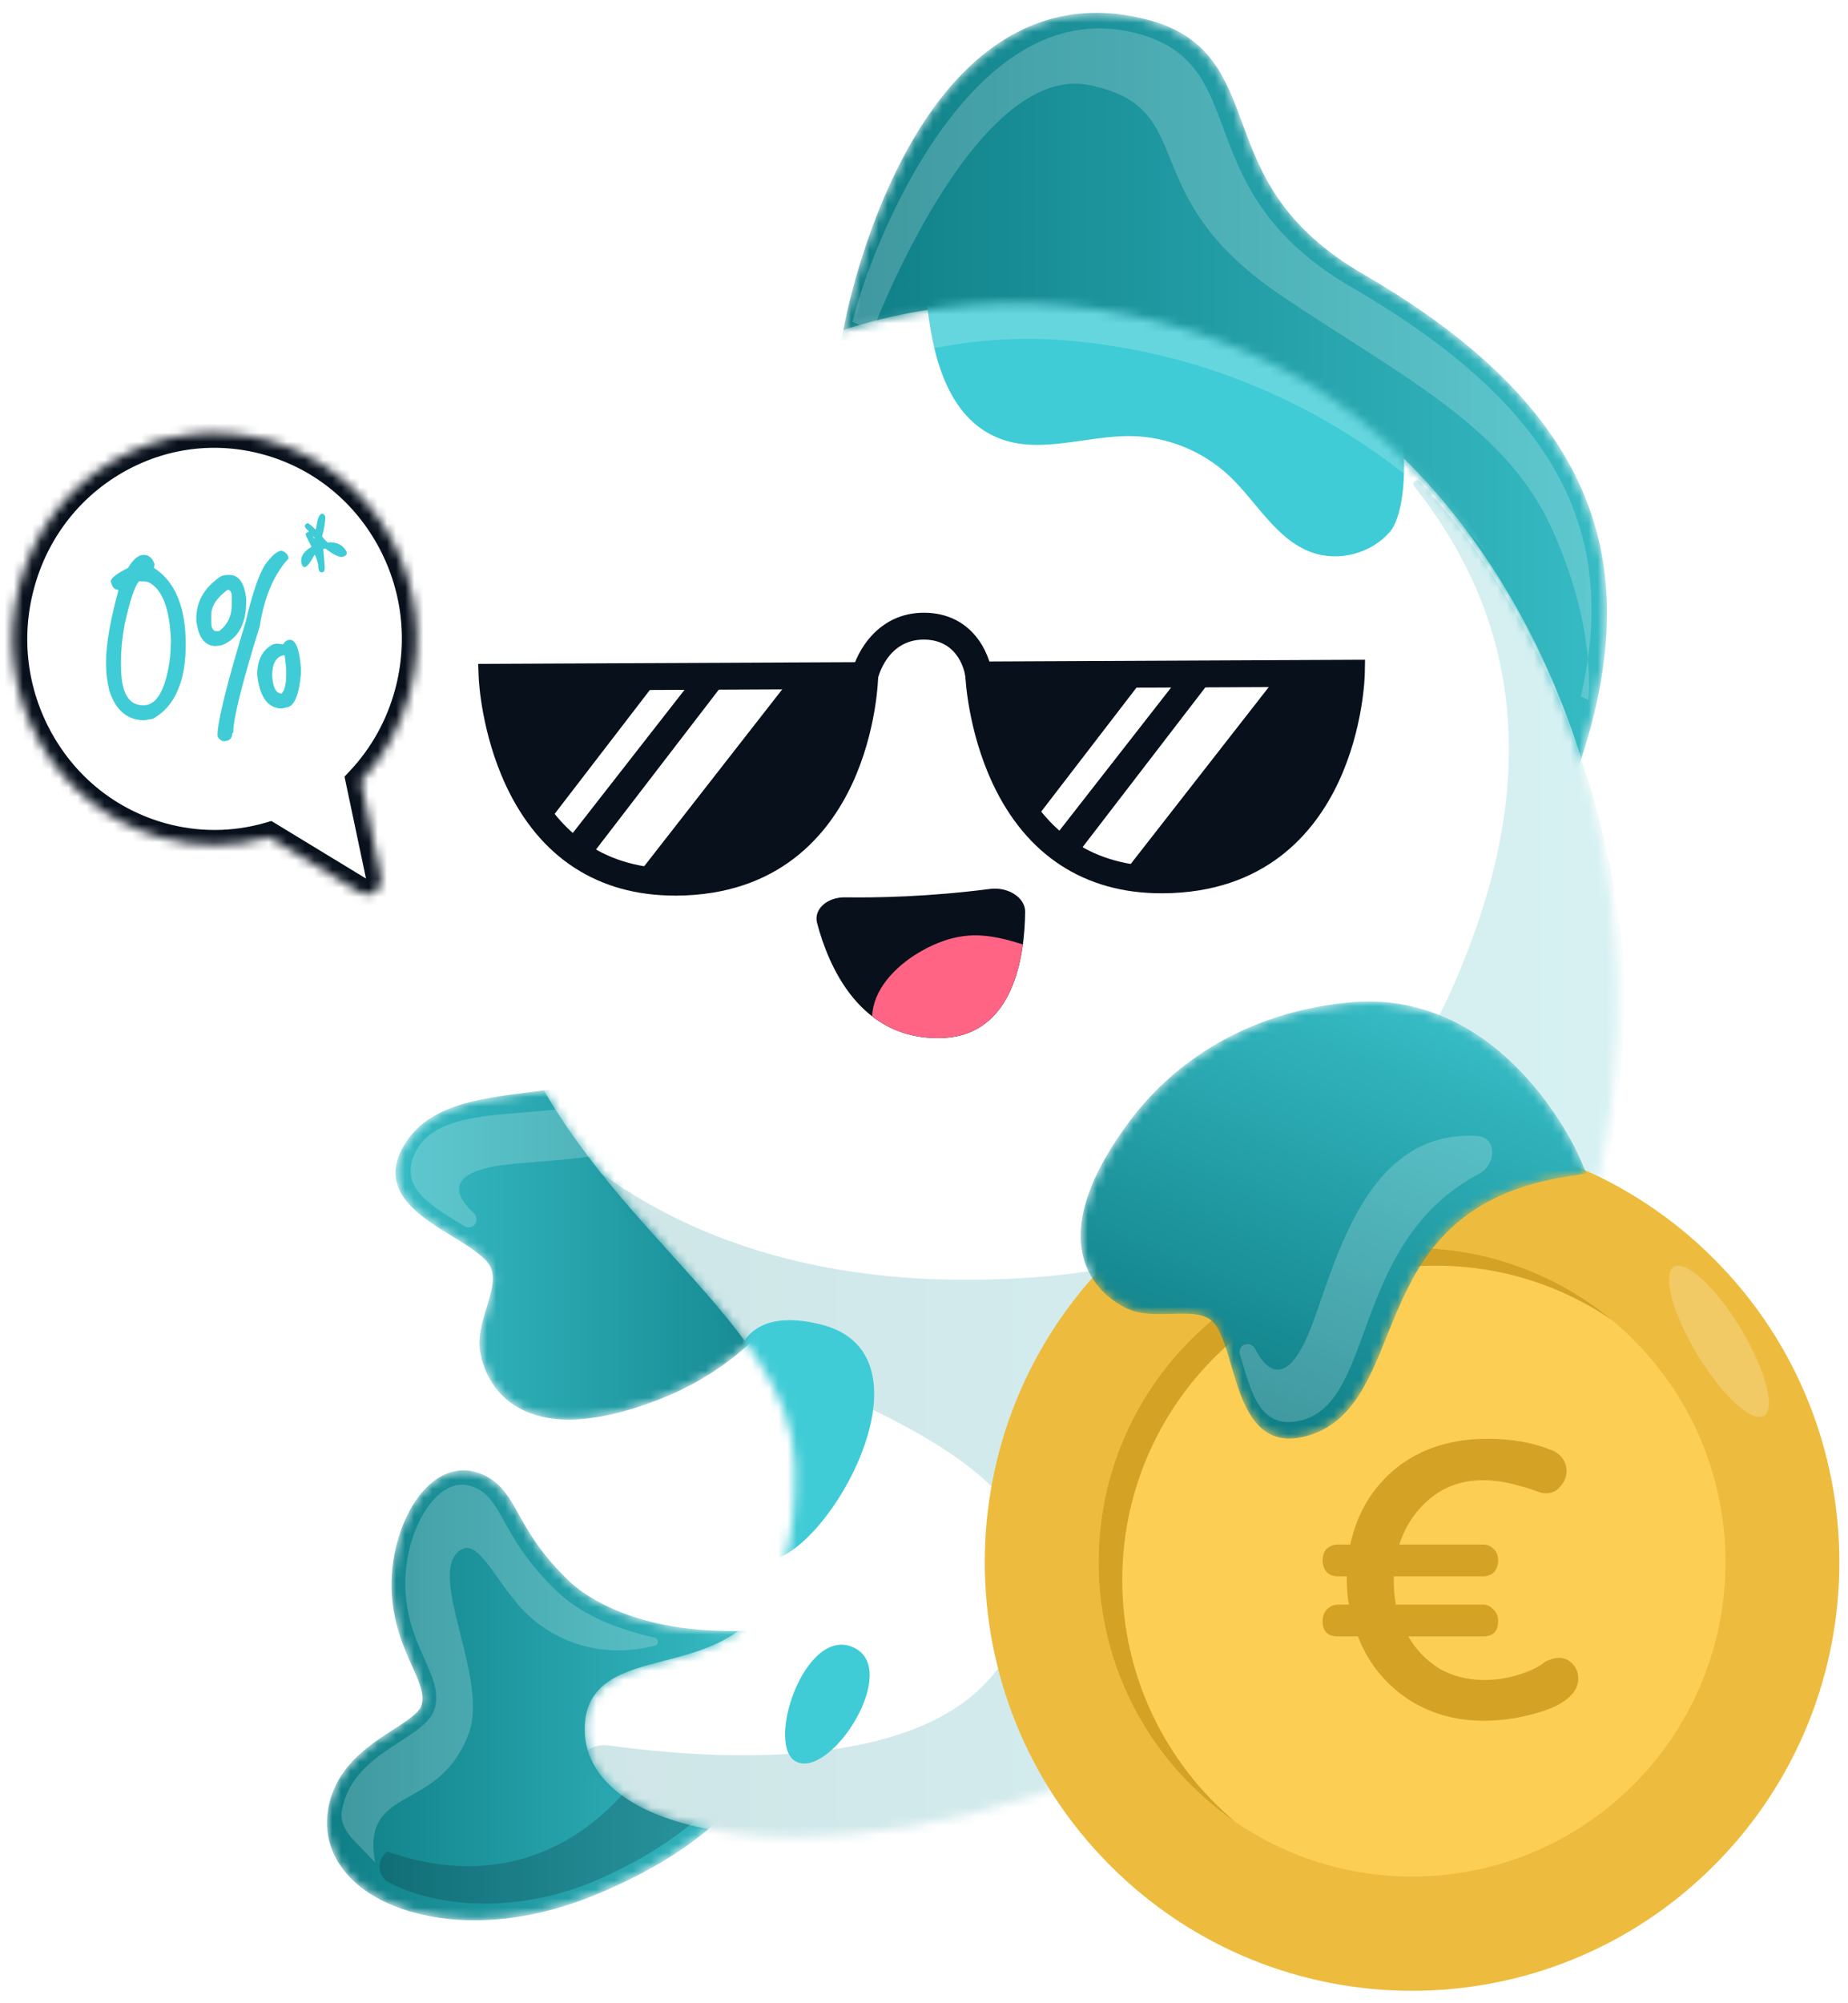
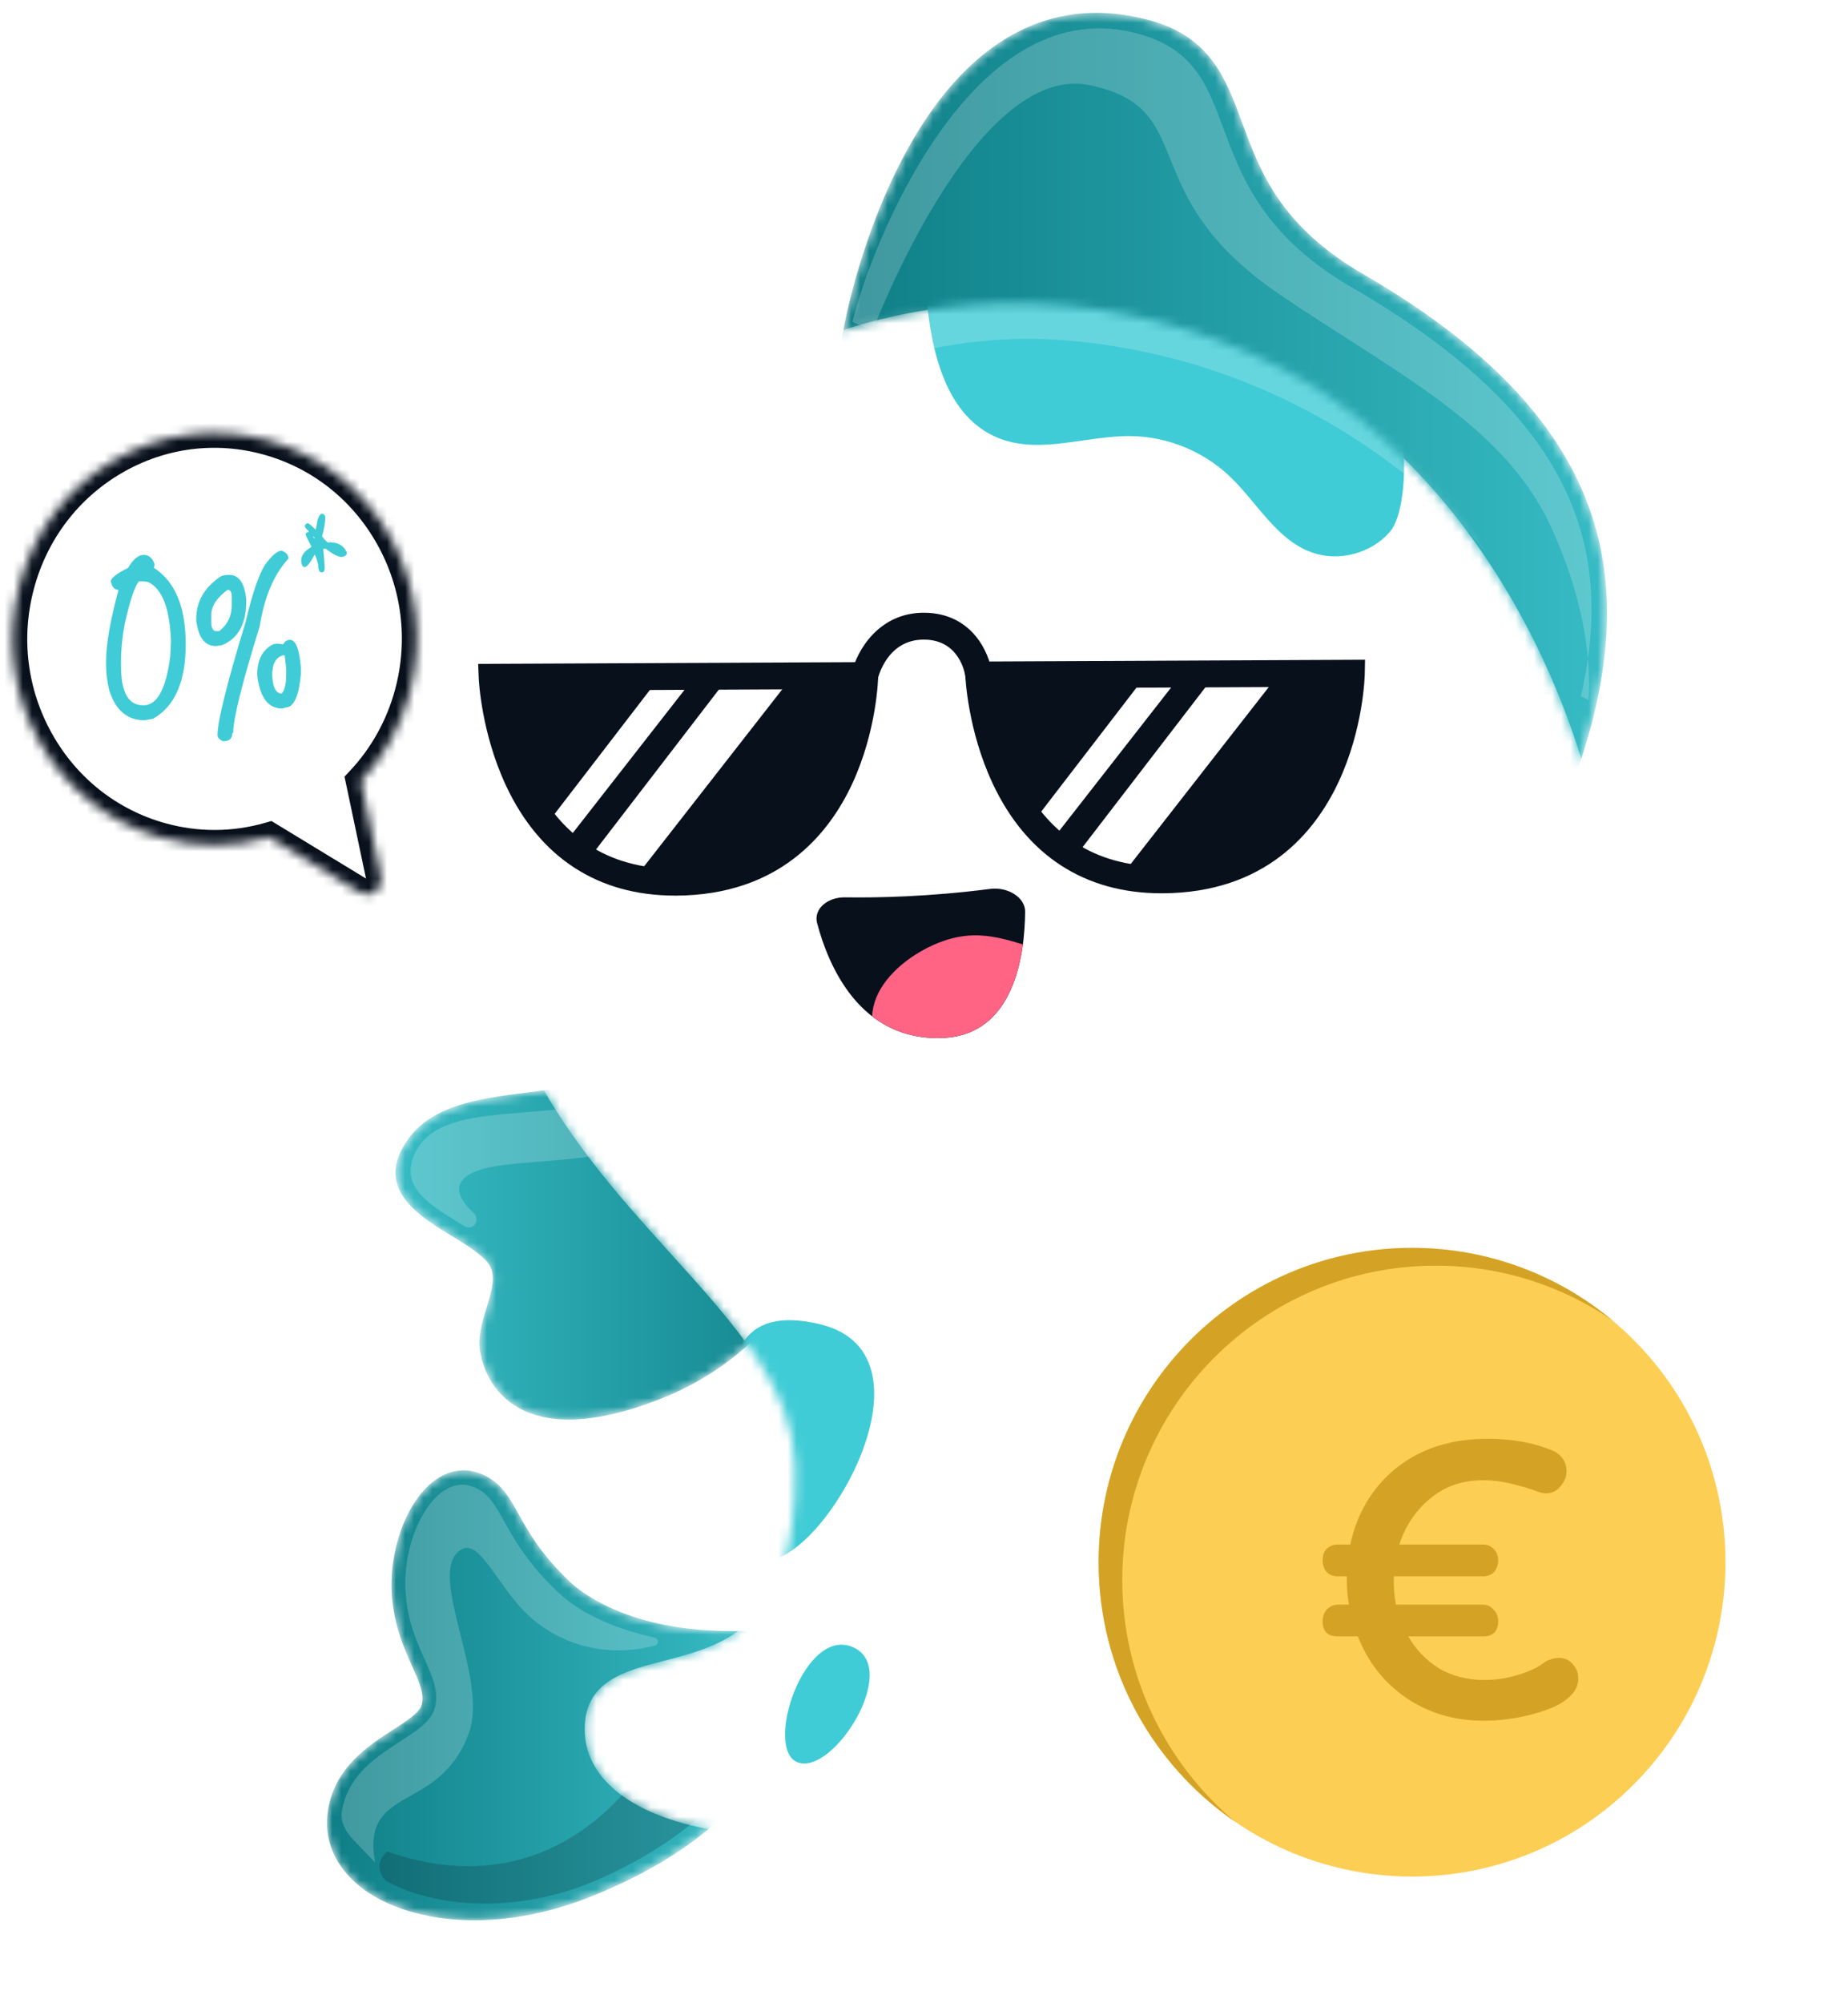
<svg xmlns="http://www.w3.org/2000/svg" width="203" height="220" viewBox="0 0 203 220" fill="none">
  <mask id="mask0_494_12674" style="mask-type:alpha" maskUnits="userSpaceOnUse" x="92" y="1" width="85" height="90">
    <path fill-rule="evenodd" clip-rule="evenodd" d="M172.734 86.115L171.016 90.757L169.588 86.016L169.588 86.014C169.524 85.806 165.459 72.663 154.219 60.227C139.176 43.579 119.074 36.006 94.481 37.724L92.34 37.874L92.731 35.765C92.908 34.824 97.167 12.581 110.246 4.389C115.078 1.357 120.492 0.634 126.334 2.239C132.981 4.061 134.665 8.635 136.446 13.473L136.449 13.481L136.452 13.489C138.406 18.797 140.622 24.817 149.795 30.133C162.933 37.752 171.016 46.084 174.512 55.612C177.694 64.295 177.112 74.269 172.734 86.115ZM116.185 37.039C114.38 36.746 112.521 36.503 110.608 36.316C112.515 36.479 114.374 36.722 116.185 37.039Z" fill="#4D080B" />
  </mask>
  <g mask="url(#mask0_494_12674)">
    <path fill-rule="evenodd" clip-rule="evenodd" d="M172.734 86.115L171.016 90.757L169.588 86.016L169.588 86.014C169.524 85.806 165.459 72.663 154.219 60.227C139.176 43.579 119.074 36.006 94.481 37.724L92.34 37.874L92.731 35.765C92.908 34.824 97.167 12.581 110.246 4.389C115.078 1.357 120.492 0.634 126.334 2.239C132.981 4.061 134.665 8.635 136.446 13.473L136.449 13.481L136.452 13.489C138.406 18.797 140.622 24.817 149.795 30.133C162.933 37.752 171.016 46.084 174.512 55.612C177.694 64.295 177.112 74.269 172.734 86.115ZM116.185 37.039C114.38 36.746 112.521 36.503 110.608 36.316C112.515 36.479 114.374 36.722 116.185 37.039Z" fill="url(#paint0_linear_494_12674)" />
    <path d="M148.478 31.553C130.285 20.98 137.794 7.558 125.482 3.837C106.741 -1.824 95.508 27.441 93.65 35.351L95.857 36.323C95.857 36.323 107.022 6.727 119.714 9.357C131.971 11.897 124.281 21.23 140.472 32.27C152.942 40.776 165.031 46.465 170.269 57.646C175.507 68.828 174.479 76.87 174.479 76.87L173.649 76.475C177.768 58.76 171.47 44.915 148.478 31.548V31.553Z" fill="white" fill-opacity="0.2" />
  </g>
  <mask id="mask1_494_12674" style="mask-type:alpha" maskUnits="userSpaceOnUse" x="35" y="161" width="48" height="50">
    <path fill-rule="evenodd" clip-rule="evenodd" d="M65.087 208.218C60.423 210.1 56.014 210.887 52.113 210.887C46.69 210.887 42.258 209.364 39.535 207.173C36.734 204.918 35.493 201.913 36.039 198.708C36.83 194.053 40.494 191.689 43.171 189.966L43.184 189.958C44.612 189.038 46.081 188.091 46.312 187.257C46.631 186.098 46.153 184.943 45.281 183.002L45.276 182.993C44.395 181.031 43.298 178.588 43.048 175.224C42.694 170.414 44.54 165.2 47.44 162.823C48.908 161.618 50.595 161.2 52.19 161.645C54.789 162.372 55.808 164.198 56.989 166.315L56.991 166.319L56.996 166.329C58.091 168.291 59.451 170.729 62.61 173.724C63.737 174.792 69.465 179.561 81.998 179.088L82.453 195.663L82.18 196.14C82.025 196.417 78.216 202.918 65.087 208.218Z" fill="#4D080B" />
  </mask>
  <g mask="url(#mask1_494_12674)">
    <path fill-rule="evenodd" clip-rule="evenodd" d="M65.087 208.218C60.423 210.1 56.014 210.887 52.113 210.887C46.69 210.887 42.258 209.364 39.535 207.173C36.734 204.918 35.493 201.913 36.039 198.708C36.83 194.053 40.494 191.689 43.171 189.966L43.184 189.958C44.612 189.038 46.081 188.091 46.312 187.257C46.631 186.098 46.153 184.943 45.281 183.002L45.276 182.993C44.395 181.031 43.298 178.588 43.048 175.224C42.694 170.414 44.54 165.2 47.44 162.823C48.908 161.618 50.595 161.2 52.19 161.645C54.789 162.372 55.808 164.198 56.989 166.315L56.991 166.319L56.996 166.329C58.091 168.291 59.451 170.729 62.61 173.724C63.737 174.792 69.465 179.561 81.998 179.088L82.453 195.663L82.18 196.14C82.025 196.417 78.216 202.918 65.087 208.218Z" fill="url(#paint1_linear_494_12674)" />
    <path d="M42.559 203.347C61.678 209.991 70.845 193.779 70.845 193.779L80.093 190.423L80.641 195.137C80.641 195.137 77.366 201.344 65.536 206.481C56.909 210.227 47.763 209.555 42.381 206.544C40.689 204.669 42.559 203.343 42.559 203.343V203.347Z" fill="#08101C" fill-opacity="0.2" />
    <path d="M41.206 204.531C41.206 204.531 41.205 204.531 41.205 204.531L38.849 202.086C38.005 201.211 37.35 200.083 37.553 198.884C38.686 192.209 46.788 191.119 47.758 187.602C48.727 184.085 45.021 181.286 44.559 175.012C44.096 168.737 47.744 162.094 51.578 163.162C55.411 164.234 54.559 168.455 61.27 174.839C64.145 177.572 68.351 179.048 71.909 179.846C72.094 179.888 72.234 180.039 72.26 180.227C72.29 180.449 72.152 180.661 71.935 180.717C65.693 182.351 60.209 179.996 57.038 176.366C54.02 172.908 52.411 168.792 50.431 170.327C46.947 173.031 53.671 184.299 51.514 190.292C48.293 199.241 39.636 195.877 41.205 204.531C41.205 204.532 41.206 204.532 41.206 204.531Z" fill="white" fill-opacity="0.2" />
  </g>
  <mask id="mask2_494_12674" style="mask-type:alpha" maskUnits="userSpaceOnUse" x="43" y="102" width="51" height="54">
    <path fill-rule="evenodd" clip-rule="evenodd" d="M56.989 154.622C58.517 155.472 60.349 155.9 62.476 155.9C65.29 155.9 68.622 155.159 72.445 153.672C81.323 150.222 88.138 143.067 91.638 133.52C97.343 117.964 85.378 105.122 84.865 104.581L83.155 102.785L82.146 105.049C76.537 117.614 66.804 118.85 58.216 119.937C52.279 120.687 46.67 121.401 44.151 126.192C41.688 130.882 46.19 133.637 49.481 135.651L49.484 135.652C50.806 136.457 52.17 137.293 53.143 138.184C54.607 139.525 54.234 141.053 53.443 143.635L53.443 143.637C52.956 145.232 52.452 146.886 52.752 148.526C53.034 150.076 53.966 152.931 56.989 154.622Z" fill="#4D080B" />
  </mask>
  <g mask="url(#mask2_494_12674)">
    <path fill-rule="evenodd" clip-rule="evenodd" d="M56.989 154.622C58.517 155.472 60.349 155.9 62.476 155.9C65.29 155.9 68.622 155.159 72.445 153.672C81.323 150.222 88.138 143.067 91.638 133.52C97.343 117.964 85.378 105.122 84.865 104.581L83.155 102.785L82.146 105.049C76.537 117.614 66.804 118.85 58.216 119.937C52.279 120.687 46.67 121.401 44.151 126.192C41.688 130.882 46.19 133.637 49.481 135.651L49.484 135.652C50.806 136.457 52.17 137.293 53.143 138.184C54.607 139.525 54.234 141.053 53.443 143.635L53.443 143.637C52.956 145.232 52.452 146.886 52.752 148.526C53.034 150.076 53.966 152.931 56.989 154.622Z" fill="url(#paint2_linear_494_12674)" />
    <path d="M45.475 126.892C45.476 126.893 45.476 126.896 45.476 126.897C43.906 130.612 47.573 132.508 51.029 134.67C51.374 134.886 51.824 134.832 52.104 134.537C52.463 134.159 52.406 133.546 52.02 133.196C50.644 131.951 48.411 129.18 54.258 128.103C60.046 127.037 74.514 128.068 80.035 119.6C81.812 116.874 77.54 115.568 74.895 117.459C64.251 125.064 48.69 119.287 45.474 126.887C45.473 126.889 45.473 126.891 45.475 126.892Z" fill="white" fill-opacity="0.2" />
  </g>
  <mask id="mask3_494_12674" style="mask-type:alpha" maskUnits="userSpaceOnUse" x="52" y="33" width="126" height="169">
    <path fill-rule="evenodd" clip-rule="evenodd" d="M113.328 197.304C104.4 200.223 95.295 201.723 87.33 201.723V201.718C82.125 201.718 77.406 201.082 73.542 199.777C67.56 197.759 64.251 194.272 64.223 189.958C64.187 184.653 68.583 183.516 72.838 182.416C79.766 180.625 87.617 178.593 87.321 161.087C87.176 152.618 80.925 145.699 73.688 137.689C61.809 124.542 47.031 108.181 55.186 77.619C60.064 59.34 71.401 45.402 87.112 38.365C103.564 31.001 123.493 31.71 140.427 40.265C157.005 48.639 170.434 67.682 175.485 89.952C178.285 102.299 178.444 115.355 175.953 127.702C173.166 141.508 167.211 154.391 158.251 166.005C144.081 184.371 126.002 193.163 113.328 197.304Z" fill="#4D080B" />
  </mask>
  <g mask="url(#mask3_494_12674)">
    <path fill-rule="evenodd" clip-rule="evenodd" d="M113.328 197.304C104.4 200.223 95.295 201.723 87.33 201.723V201.718C82.125 201.718 77.406 201.082 73.542 199.777C67.56 197.759 64.251 194.272 64.223 189.958C64.187 184.653 68.583 183.516 72.838 182.416C79.766 180.625 87.617 178.593 87.321 161.087C87.176 152.618 80.925 145.699 73.688 137.689C61.809 124.542 47.031 108.181 55.186 77.619C60.064 59.34 71.401 45.402 87.112 38.365C103.564 31.001 123.493 31.71 140.427 40.265C157.005 48.639 170.434 67.682 175.485 89.952C178.285 102.299 178.444 115.355 175.953 127.702C173.166 141.508 167.211 154.391 158.251 166.005C144.081 184.371 126.002 193.163 113.328 197.304Z" fill="white" />
-     <path opacity="0.2" d="M178.496 107.284C177.017 85.773 168.156 65.876 155.937 52.884C155.543 52.518 155.022 52.975 155.351 53.395C161.838 61.689 170.888 77.098 162.108 102.011C151.931 130.889 133.034 141.068 104.103 140.517C80.581 140.071 66.907 130.536 60.23 123.941L76.172 142.959C76.868 143.789 78.013 147.288 79.035 147.711C88.895 151.787 112.119 159.737 112.841 170.5C114.512 195.462 81.878 193.761 66.823 191.681C65.915 191.556 64.994 191.813 64.309 192.396C63.466 193.115 63.106 194.218 63.374 195.266L63.876 197.229C63.957 197.548 64.049 197.857 64.235 198.133C68.491 204.448 106.6 213.26 143.112 184.217C152.317 176.893 156.428 171.634 158.393 169.094C166.882 158.11 178.496 137.554 178.496 107.284Z" fill="url(#paint3_linear_494_12674)" />
    <path d="M124.778 184.505C123.908 186.686 124.99 189.235 127.211 190.239C127.836 190.521 128.534 190.67 129.25 190.698C134.705 188.43 139.821 184.768 145.037 179.643C147.089 177.626 150.646 174.046 150.646 174.046C152.359 169.952 153.361 166.267 150.048 163.35C146.736 160.433 140.089 160.637 137.415 164.354C134.882 167.866 136.636 172.632 134.157 176.172C131.796 179.539 126.255 180.806 124.778 184.505Z" fill="#40CCD6" />
    <path d="M93.877 180.981C98.789 183.452 91.57 194.884 87.683 193.566C83.795 192.244 88.385 178.218 93.877 180.981Z" fill="#40CCD6" />
    <path d="M90.115 145.438C79.018 142.735 79.768 152.78 81.916 157.703C84.065 162.626 77.586 170.063 83.743 171.291C89.901 172.518 103.992 148.818 90.115 145.438Z" fill="#40CCD6" />
    <path d="M135.003 52.237C138.052 55.095 140.164 59.257 144.092 60.666C147.042 61.729 150.599 60.797 152.661 58.426C154.278 56.563 154.564 50.924 153.911 47.239C140.816 37.807 125.686 26.598 101.77 32.664C102.337 38.929 104.022 45.844 109.696 48.116C114.268 49.947 119.388 47.807 124.309 47.894C128.242 47.962 132.125 49.543 134.998 52.233L135.003 52.237Z" fill="#40CCD6" />
    <path d="M64.75 60.124C64.75 60.124 87.003 34.949 117.023 37.375C147.042 39.801 163.11 60.497 163.11 60.497C163.11 60.497 147.482 28.224 112.618 31.205C74.026 34.503 64.75 60.124 64.75 60.124Z" fill="white" fill-opacity="0.2" />
  </g>
-   <path d="M121.922 204.846C103.591 186.465 103.591 156.664 121.922 138.283C140.253 119.902 169.973 119.902 188.305 138.283C206.636 156.664 206.636 186.465 188.305 204.846C169.973 223.227 140.253 223.227 121.922 204.846Z" fill="#EDBC3E" />
  <path d="M130.769 195.974C117.324 182.493 117.324 160.636 130.769 147.154C144.214 133.673 166.012 133.673 179.457 147.154C192.902 160.636 192.902 182.493 179.457 195.974C166.012 209.456 144.214 209.456 130.769 195.974Z" fill="#FDCE54" />
  <path d="M191.201 145.867C188.469 141.344 185.187 138.329 183.876 139.128C182.562 139.927 183.712 144.24 186.448 148.758C189.18 153.281 192.462 156.296 193.772 155.497C195.087 154.698 193.936 150.385 191.201 145.867Z" fill="white" fill-opacity="0.2" />
  <path d="M155.114 137.044C163.502 137.044 171.191 140.064 177.168 145.035C171.656 141.225 164.935 138.997 157.706 138.997C138.707 138.997 123.278 154.468 123.278 173.518C123.278 184.157 128.097 193.684 135.651 200.048C126.614 193.82 120.682 183.416 120.682 171.565C120.682 152.515 136.111 137.044 155.109 137.044H155.114Z" fill="#D4A326" />
  <g filter="url(#filter0_i_494_12674)">
    <path d="M143.44 169.516C143.44 168.959 143.591 168.529 143.895 168.225C144.249 167.922 144.654 167.77 145.109 167.77H146.476C147.235 164.278 148.93 161.47 151.561 159.345C154.243 157.219 157.583 156.157 161.58 156.157C162.795 156.157 164.009 156.258 165.224 156.46C166.438 156.663 167.653 157.017 168.867 157.523C169.778 158.029 170.233 158.763 170.233 159.724C170.233 160.331 170.006 160.888 169.55 161.394C169.145 161.9 168.614 162.153 167.956 162.153C167.653 162.153 167.324 162.077 166.969 161.925C166.16 161.622 165.224 161.343 164.161 161.09C163.149 160.837 162.112 160.711 161.049 160.711C158.772 160.711 156.824 161.394 155.205 162.76C153.636 164.076 152.523 165.746 151.865 167.77H161.049C161.504 167.77 161.884 167.922 162.188 168.225C162.542 168.529 162.719 168.959 162.719 169.516C162.719 170.022 162.567 170.452 162.263 170.806C161.96 171.11 161.555 171.261 161.049 171.261H151.258C151.258 171.413 151.258 171.59 151.258 171.793C151.258 172.653 151.333 173.513 151.485 174.373H161.049C161.504 174.373 161.884 174.551 162.188 174.905C162.542 175.208 162.719 175.639 162.719 176.195C162.719 177.308 162.162 177.865 161.049 177.865H152.852C153.661 179.282 154.774 180.446 156.191 181.357C157.659 182.217 159.329 182.647 161.201 182.647C162.517 182.647 163.807 182.445 165.072 182.04C166.337 181.635 167.298 181.154 167.956 180.598C168.513 180.345 168.994 180.218 169.398 180.218C170.006 180.218 170.512 180.446 170.916 180.901C171.321 181.357 171.524 181.888 171.524 182.495C171.524 183.355 171.094 184.114 170.233 184.772C169.424 185.43 168.133 185.987 166.362 186.442C164.591 186.898 162.845 187.125 161.125 187.125C157.937 187.125 155.103 186.29 152.624 184.62C150.195 182.951 148.424 180.699 147.311 177.865H145.109C143.996 177.865 143.44 177.308 143.44 176.195C143.44 175.689 143.591 175.259 143.895 174.905C144.249 174.551 144.654 174.373 145.109 174.373H146.324C146.172 173.463 146.096 172.501 146.096 171.489C146.096 171.439 146.096 171.363 146.096 171.261H145.109C144.603 171.261 144.199 171.11 143.895 170.806C143.591 170.452 143.44 170.022 143.44 169.516Z" fill="#D4A326" />
  </g>
  <mask id="mask4_494_12674" style="mask-type:alpha" maskUnits="userSpaceOnUse" x="118" y="109" width="57" height="49">
-     <path fill-rule="evenodd" clip-rule="evenodd" d="M123.947 123.318C122.103 125.82 120.742 128.158 119.87 130.326L119.873 130.332C118.723 133.192 118.424 135.752 118.979 137.989C119.818 141.349 122.331 142.996 123.753 143.676C125.254 144.397 126.98 144.343 128.651 144.29L128.655 144.29C131.355 144.205 132.927 144.244 133.835 146.006C134.437 147.178 134.888 148.712 135.319 150.199L135.322 150.209C136.405 153.912 137.886 158.974 143.052 157.825C148.347 156.647 150.283 151.845 152.332 146.76L152.333 146.758C155.251 139.524 158.557 131.33 172.143 129.208L174.286 128.875L173.407 126.894C173.075 126.148 165.085 108.634 148.426 110.073C138.299 110.95 129.601 115.655 123.947 123.318Z" fill="#4D080B" />
-   </mask>
+     </mask>
  <g mask="url(#mask4_494_12674)">
    <path fill-rule="evenodd" clip-rule="evenodd" d="M123.947 123.318C122.103 125.82 120.742 128.158 119.87 130.326L119.873 130.332C118.723 133.192 118.424 135.752 118.979 137.989C119.818 141.349 122.331 142.996 123.753 143.676C125.254 144.397 126.98 144.343 128.651 144.29L128.655 144.29C131.355 144.205 132.927 144.244 133.835 146.006C134.437 147.178 134.888 148.712 135.319 150.199L135.322 150.209C136.405 153.912 137.886 158.974 143.052 157.825C148.347 156.647 150.283 151.845 152.332 146.76L152.333 146.758C155.251 139.524 158.557 131.33 172.143 129.208L174.286 128.875L173.407 126.894C173.075 126.148 165.085 108.634 148.426 110.073C138.299 110.95 129.601 115.655 123.947 123.318Z" fill="url(#paint4_linear_494_12674)" />
    <path d="M142.231 156.125C142.231 156.125 142.231 156.126 142.23 156.126C138.244 156.67 137.381 152.628 136.201 148.713C136.084 148.323 136.253 147.902 136.611 147.708C137.068 147.46 137.644 147.676 137.879 148.141C138.717 149.797 140.797 152.68 143.366 147.307C146.282 141.208 148.978 123.951 162.266 124.755C164.472 124.889 164.411 127.878 162.458 128.914C147.958 136.6 151.355 154.874 142.231 156.123C142.23 156.124 142.23 156.124 142.231 156.125Z" fill="white" fill-opacity="0.2" />
  </g>
  <path d="M108.735 97.622C110.747 97.361 112.629 98.588 112.613 100.133C112.564 104.915 111.405 113.659 103.58 113.989C94.441 114.372 90.969 105.987 89.754 101.36C89.363 99.868 90.835 98.515 92.847 98.547C96.327 98.6 102.006 98.49 108.735 97.626V97.622Z" fill="#08101C" />
  <path d="M112.361 103.72C110.564 103.154 108.706 102.66 106.804 102.726C104.694 102.799 102.758 103.553 101.112 104.503C98.161 106.207 95.888 108.832 95.807 111.612C97.778 113.137 100.315 114.123 103.576 113.985C109.682 113.728 111.731 108.343 112.357 103.72H112.361Z" fill="#FF6485" />
  <path d="M54.06 74.379L94.998 74.187C94.998 74.187 94.603 96.782 74.244 96.876C54.966 96.966 54.06 74.379 54.06 74.379Z" fill="#08101C" />
  <path d="M64.577 94.463C66.077 95.339 67.792 96.02 69.748 96.432L87.082 74.224L80.098 74.256L64.573 94.459L64.577 94.463Z" fill="white" />
  <path d="M72.525 74.292L60.011 90.573C60.617 91.299 61.284 91.992 62.02 92.632L76.354 74.272L72.525 74.288V74.292Z" fill="white" />
  <path d="M107.511 74.129L148.449 73.938C148.449 73.938 148.054 96.533 127.695 96.631C108.417 96.721 107.511 74.133 107.511 74.133V74.129Z" fill="#08101C" />
  <path d="M118.024 94.21C119.524 95.086 121.24 95.767 123.195 96.179L140.53 73.971L133.545 74.003L118.02 94.206L118.024 94.21Z" fill="white" />
  <path d="M125.972 74.044L113.458 90.325C114.064 91.05 114.731 91.743 115.467 92.383L129.801 74.023L125.972 74.04V74.044Z" fill="white" />
  <path d="M74.13 98.355C65.691 98.355 59.284 94.185 55.588 86.289C52.856 80.452 52.596 74.68 52.588 74.439L52.527 72.91L96.494 72.707L96.469 74.215C96.465 74.459 96.335 80.248 93.591 86.126C90.997 91.678 85.542 98.306 74.252 98.359C74.212 98.359 74.171 98.359 74.13 98.359V98.355ZM55.678 75.849C55.93 77.847 56.592 81.507 58.292 85.111C61.516 91.939 66.841 95.404 74.13 95.404C74.167 95.404 74.204 95.404 74.24 95.404C90.16 95.331 92.945 80.545 93.428 75.67L55.678 75.845V75.849Z" fill="#08101C" />
  <path d="M127.581 98.103C119.142 98.103 112.735 93.933 109.039 86.037C106.307 80.199 106.047 74.427 106.039 74.187L105.978 72.658L149.949 72.454L149.92 73.962C149.916 74.207 149.786 79.995 147.038 85.874C144.444 91.426 138.989 98.054 127.699 98.103C127.659 98.103 127.618 98.103 127.577 98.103H127.581ZM109.129 75.597C109.381 77.594 110.044 81.255 111.743 84.859C114.967 91.686 120.292 95.151 127.581 95.151C127.618 95.151 127.655 95.151 127.691 95.151C143.611 95.078 146.396 80.293 146.88 75.418L109.133 75.593L109.129 75.597Z" fill="#08101C" />
  <path d="M95.002 75.667C94.892 75.667 94.782 75.655 94.668 75.63C93.876 75.447 93.384 74.652 93.567 73.861C94.099 71.562 96.469 67.241 101.579 67.29C106.783 67.355 108.69 71.676 108.97 73.955C109.072 74.762 108.499 75.5 107.69 75.602C106.885 75.7 106.149 75.129 106.047 74.318C105.994 73.914 105.389 70.29 101.543 70.241C101.518 70.241 101.494 70.241 101.47 70.241C97.469 70.241 96.473 74.35 96.433 74.526C96.274 75.21 95.668 75.671 95.002 75.671V75.667Z" fill="#08101C" />
  <mask id="path-38-inside-1_494_12674" fill="white">
    <path fill-rule="evenodd" clip-rule="evenodd" d="M39.54 97.991C39.785 98.14 40.058 98.213 40.331 98.213C40.648 98.213 40.963 98.115 41.232 97.919C41.731 97.554 41.97 96.922 41.84 96.311L39.62 85.789C42.164 83.081 44.012 79.757 44.985 76.124C46.548 70.297 45.789 64.2 42.848 58.954C39.909 53.708 35.139 49.943 29.418 48.352C23.698 46.76 17.711 47.534 12.562 50.528C7.412 53.523 3.715 58.382 2.154 64.209C0.591 70.036 1.35 76.134 4.29 81.379C7.231 86.625 12 90.39 17.721 91.981C21.62 93.066 25.705 93.047 29.581 91.933L39.54 97.991Z" />
  </mask>
  <path fill-rule="evenodd" clip-rule="evenodd" d="M39.54 97.991C39.785 98.14 40.058 98.213 40.331 98.213C40.648 98.213 40.963 98.115 41.232 97.919C41.731 97.554 41.97 96.922 41.84 96.311L39.62 85.789C42.164 83.081 44.012 79.757 44.985 76.124C46.548 70.297 45.789 64.2 42.848 58.954C39.909 53.708 35.139 49.943 29.418 48.352C23.698 46.76 17.711 47.534 12.562 50.528C7.412 53.523 3.715 58.382 2.154 64.209C0.591 70.036 1.35 76.134 4.29 81.379C7.231 86.625 12 90.39 17.721 91.981C21.62 93.066 25.705 93.047 29.581 91.933L39.54 97.991Z" fill="white" />
  <path d="M39.54 97.991L38.69 99.388L38.691 99.389L39.54 97.991ZM41.232 97.919L42.193 99.243L42.198 99.239L41.232 97.919ZM41.84 96.311L40.24 96.649L40.241 96.651L41.84 96.311ZM39.62 85.789L38.428 84.669L37.843 85.291L38.02 86.126L39.62 85.789ZM44.985 76.124L43.406 75.7L43.406 75.701L44.985 76.124ZM42.848 58.954L41.422 59.753L41.422 59.753L42.848 58.954ZM29.418 48.352L28.979 49.928L28.98 49.928L29.418 48.352ZM12.562 50.528L11.74 49.114L11.739 49.114L12.562 50.528ZM2.154 64.209L3.733 64.633L3.733 64.632L2.154 64.209ZM4.29 81.379L2.863 82.179L2.863 82.179L4.29 81.379ZM17.721 91.981L18.159 90.406L18.159 90.406L17.721 91.981ZM29.581 91.933L30.43 90.536L29.818 90.163L29.129 90.361L29.581 91.933ZM40.331 96.578C40.353 96.578 40.374 96.585 40.388 96.593L38.691 99.389C39.195 99.695 39.763 99.849 40.331 99.849V96.578ZM40.27 96.596C40.284 96.586 40.306 96.578 40.331 96.578V99.849C40.989 99.849 41.642 99.643 42.193 99.243L40.27 96.596ZM40.241 96.651C40.239 96.643 40.24 96.635 40.243 96.628C40.245 96.621 40.252 96.61 40.266 96.6L42.198 99.239C43.222 98.489 43.702 97.205 43.44 95.971L40.241 96.651ZM38.02 86.126L40.24 96.649L43.441 95.973L41.22 85.451L38.02 86.126ZM43.406 75.701C42.501 79.076 40.786 82.16 38.428 84.669L40.812 86.909C43.542 84.002 45.522 80.439 46.565 76.547L43.406 75.701ZM41.422 59.753C44.153 64.626 44.858 70.284 43.406 75.7L46.565 76.547C48.238 70.31 47.425 63.774 44.275 58.154L41.422 59.753ZM28.98 49.928C34.275 51.4 38.692 54.882 41.422 59.753L44.275 58.154C41.125 52.534 36.003 48.486 29.856 46.777L28.98 49.928ZM13.384 51.942C18.154 49.169 23.686 48.454 28.979 49.928L29.857 46.777C23.71 45.065 17.268 45.9 11.74 49.114L13.384 51.942ZM3.733 64.632C5.184 59.217 8.613 54.717 13.384 51.942L11.739 49.114C6.211 52.33 2.246 57.547 0.574 63.786L3.733 64.632ZM5.716 80.58C2.986 75.708 2.281 70.049 3.733 64.633L0.574 63.785C-1.099 70.023 -0.286 76.56 2.863 82.179L5.716 80.58ZM18.159 90.406C12.864 88.933 8.447 85.451 5.716 80.579L2.863 82.179C6.014 87.799 11.137 91.847 17.282 93.557L18.159 90.406ZM29.129 90.361C25.544 91.392 21.767 91.41 18.159 90.406L17.282 93.556C21.473 94.723 25.866 94.703 30.032 93.505L29.129 90.361ZM40.389 96.594L30.43 90.536L28.731 93.33L38.69 99.388L40.389 96.594Z" fill="#08101C" mask="url(#path-38-inside-1_494_12674)" />
  <path d="M35.404 56.411C35.623 56.479 35.732 56.622 35.732 56.84C35.732 57.337 35.615 58.026 35.382 58.907C35.728 59.359 35.962 59.585 36.082 59.585L36.184 59.551C37.087 59.551 37.712 59.894 38.059 60.579L38.092 60.748C38.092 60.952 37.919 61.091 37.573 61.166C37.144 61.166 36.541 60.861 35.766 60.251H35.687C35.574 60.251 35.517 60.274 35.517 60.319L35.664 62.126V62.487C35.642 62.736 35.532 62.86 35.337 62.86C35.081 62.86 34.953 62.578 34.953 62.013C34.764 61.29 34.633 60.929 34.557 60.929C34.068 61.825 33.706 62.273 33.473 62.273C33.247 62.273 33.115 62.047 33.078 61.595C33.078 61.008 33.447 60.504 34.185 60.082L34.207 60.037V60.014C33.786 59.208 33.575 58.772 33.575 58.704C33.575 58.553 33.684 58.459 33.902 58.422V58.32C33.616 58.072 33.473 57.883 33.473 57.755C33.541 57.567 33.658 57.473 33.823 57.473C33.921 57.473 34.192 57.695 34.636 58.139H34.67C34.7 58.139 34.772 57.8 34.885 57.123C35.02 56.648 35.194 56.411 35.404 56.411ZM34.557 59.054L34.388 58.885V58.907C34.441 59.05 34.49 59.122 34.535 59.122H34.557V59.054Z" fill="#40CCD6" />
  <path d="M14.065 62.367C14.632 61.416 15.199 60.94 15.766 60.94C16.351 60.94 16.753 61.278 16.973 61.955L16.918 62.312V62.367C19.241 63.866 20.402 66.665 20.402 70.761C20.402 74.858 19.204 77.583 16.808 78.936L15.876 79.101C13.992 79.101 12.702 78.013 12.007 75.836C11.77 74.867 11.651 73.925 11.651 73.011V72.654C11.651 70.752 12.108 68.128 13.022 64.781C12.584 64.781 12.3 64.47 12.172 63.848C12.172 63.501 12.803 63.007 14.065 62.367ZM13.297 72.489V73.175C13.297 76.028 14.101 77.455 15.711 77.455H15.766C17.265 77.455 18.244 75.662 18.701 72.078L18.783 70.432C18.655 66.793 17.805 64.616 16.232 63.903L15.711 63.848H15.272C14.833 64.287 14.312 65.832 13.708 68.484C13.434 69.947 13.297 71.282 13.297 72.489ZM30.942 60.474C31.436 60.657 31.683 60.949 31.683 61.352C30.092 63.071 29.04 65.549 28.528 68.786C26.589 75.041 25.62 78.927 25.62 80.445L25.51 80.555C25.51 81.122 25.172 81.405 24.495 81.405C24.093 81.222 23.892 80.994 23.892 80.719C23.892 79.22 24.925 75.068 26.992 68.265C27.705 65.229 28.409 63.153 29.104 62.037C29.872 60.995 30.485 60.474 30.942 60.474ZM25.181 63.135C26.242 63.135 26.864 64.022 27.047 65.796V66.043C27.047 68.512 26.169 70.112 24.413 70.843L23.727 70.953C22.648 70.953 21.962 70.231 21.67 68.786L21.56 68.21V67.936C21.56 66.052 22.456 64.506 24.248 63.299C24.468 63.19 24.779 63.135 25.181 63.135ZM23.206 67.524V68.429C23.206 68.868 23.343 69.161 23.617 69.307H24.084C24.998 68.594 25.455 67.652 25.455 66.482V65.521C25.455 65.082 25.337 64.836 25.099 64.781H24.989C23.8 65.659 23.206 66.573 23.206 67.524ZM31.847 70.267C32.487 70.267 32.89 71.291 33.054 73.34V74.026C32.835 76.476 32.268 77.702 31.354 77.702L30.997 77.811C29.442 77.811 28.528 76.577 28.254 74.108C28.254 72.48 28.83 71.365 29.982 70.761L30.421 70.679L31.107 70.761C31.29 70.432 31.536 70.267 31.847 70.267ZM29.9 74.19C29.973 75.507 30.32 76.165 30.942 76.165C31.271 75.8 31.436 75.114 31.436 74.108V73.422L31.271 71.968H31.107C30.302 72.169 29.9 72.91 29.9 74.19Z" fill="#40CCD6" />
  <defs>
    <filter id="filter0_i_494_12674" x="143.44" y="156.157" width="29.933" height="32.817" filterUnits="userSpaceOnUse" color-interpolation-filters="sRGB">
      <feFlood flood-opacity="0" result="BackgroundImageFix" />
      <feBlend mode="normal" in="SourceGraphic" in2="BackgroundImageFix" result="shape" />
      <feColorMatrix in="SourceAlpha" type="matrix" values="0 0 0 0 0 0 0 0 0 0 0 0 0 0 0 0 0 0 127 0" result="hardAlpha" />
      <feOffset dx="1.849" dy="1.849" />
      <feGaussianBlur stdDeviation="1.849" />
      <feComposite in2="hardAlpha" operator="arithmetic" k2="-1" k3="1" />
      <feColorMatrix type="matrix" values="0 0 0 0 0 0 0 0 0 0 0 0 0 0 0 0 0 0 0.08 0" />
      <feBlend mode="normal" in2="shape" result="effect1_innerShadow_494_12674" />
    </filter>
    <linearGradient id="paint0_linear_494_12674" x1="177.423" y1="60.043" x2="95.026" y2="60.043" gradientUnits="userSpaceOnUse">
      <stop stop-color="#37BCC5" />
      <stop offset="1" stop-color="#108088" />
    </linearGradient>
    <linearGradient id="paint1_linear_494_12674" x1="82.948" y1="193.9" x2="37.398" y2="193.9" gradientUnits="userSpaceOnUse">
      <stop stop-color="#37BCC5" />
      <stop offset="1" stop-color="#108088" />
    </linearGradient>
    <linearGradient id="paint2_linear_494_12674" x1="42.915" y1="137.641" x2="91.589" y2="137.641" gradientUnits="userSpaceOnUse">
      <stop stop-color="#37BCC5" />
      <stop offset="1" stop-color="#108088" />
    </linearGradient>
    <linearGradient id="paint3_linear_494_12674" x1="179.754" y1="152.339" x2="64.005" y2="152.339" gradientUnits="userSpaceOnUse">
      <stop stop-color="#37BCC5" />
      <stop offset="1" stop-color="#108088" />
    </linearGradient>
    <linearGradient id="paint4_linear_494_12674" x1="147.846" y1="106.773" x2="129.713" y2="151.87" gradientUnits="userSpaceOnUse">
      <stop stop-color="#37BCC5" />
      <stop offset="1" stop-color="#108088" />
    </linearGradient>
  </defs>
</svg>